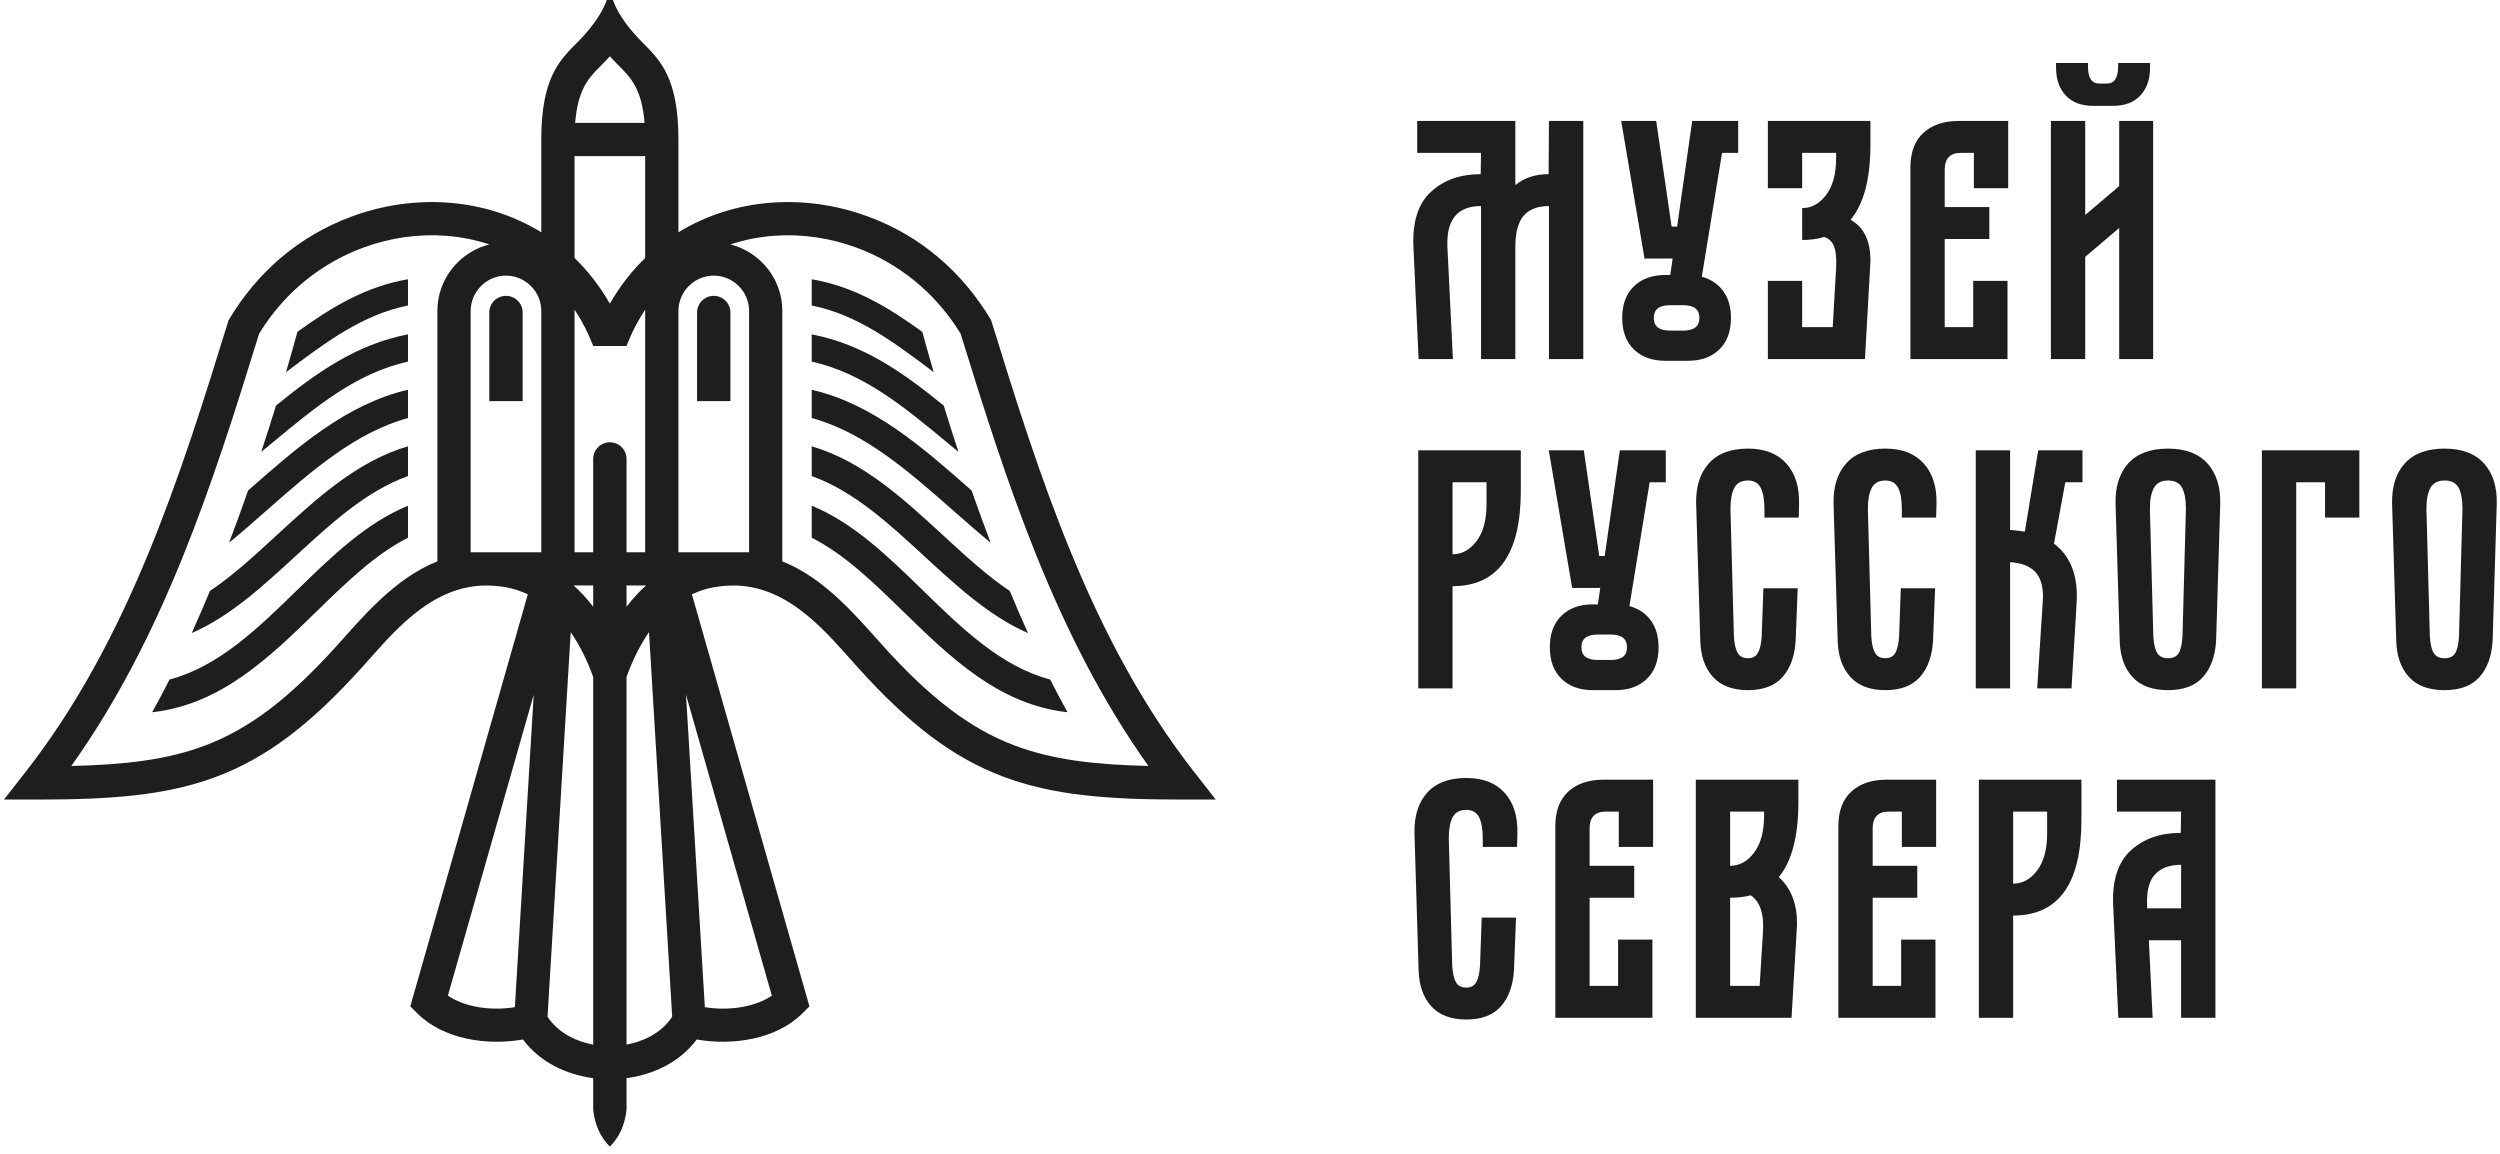
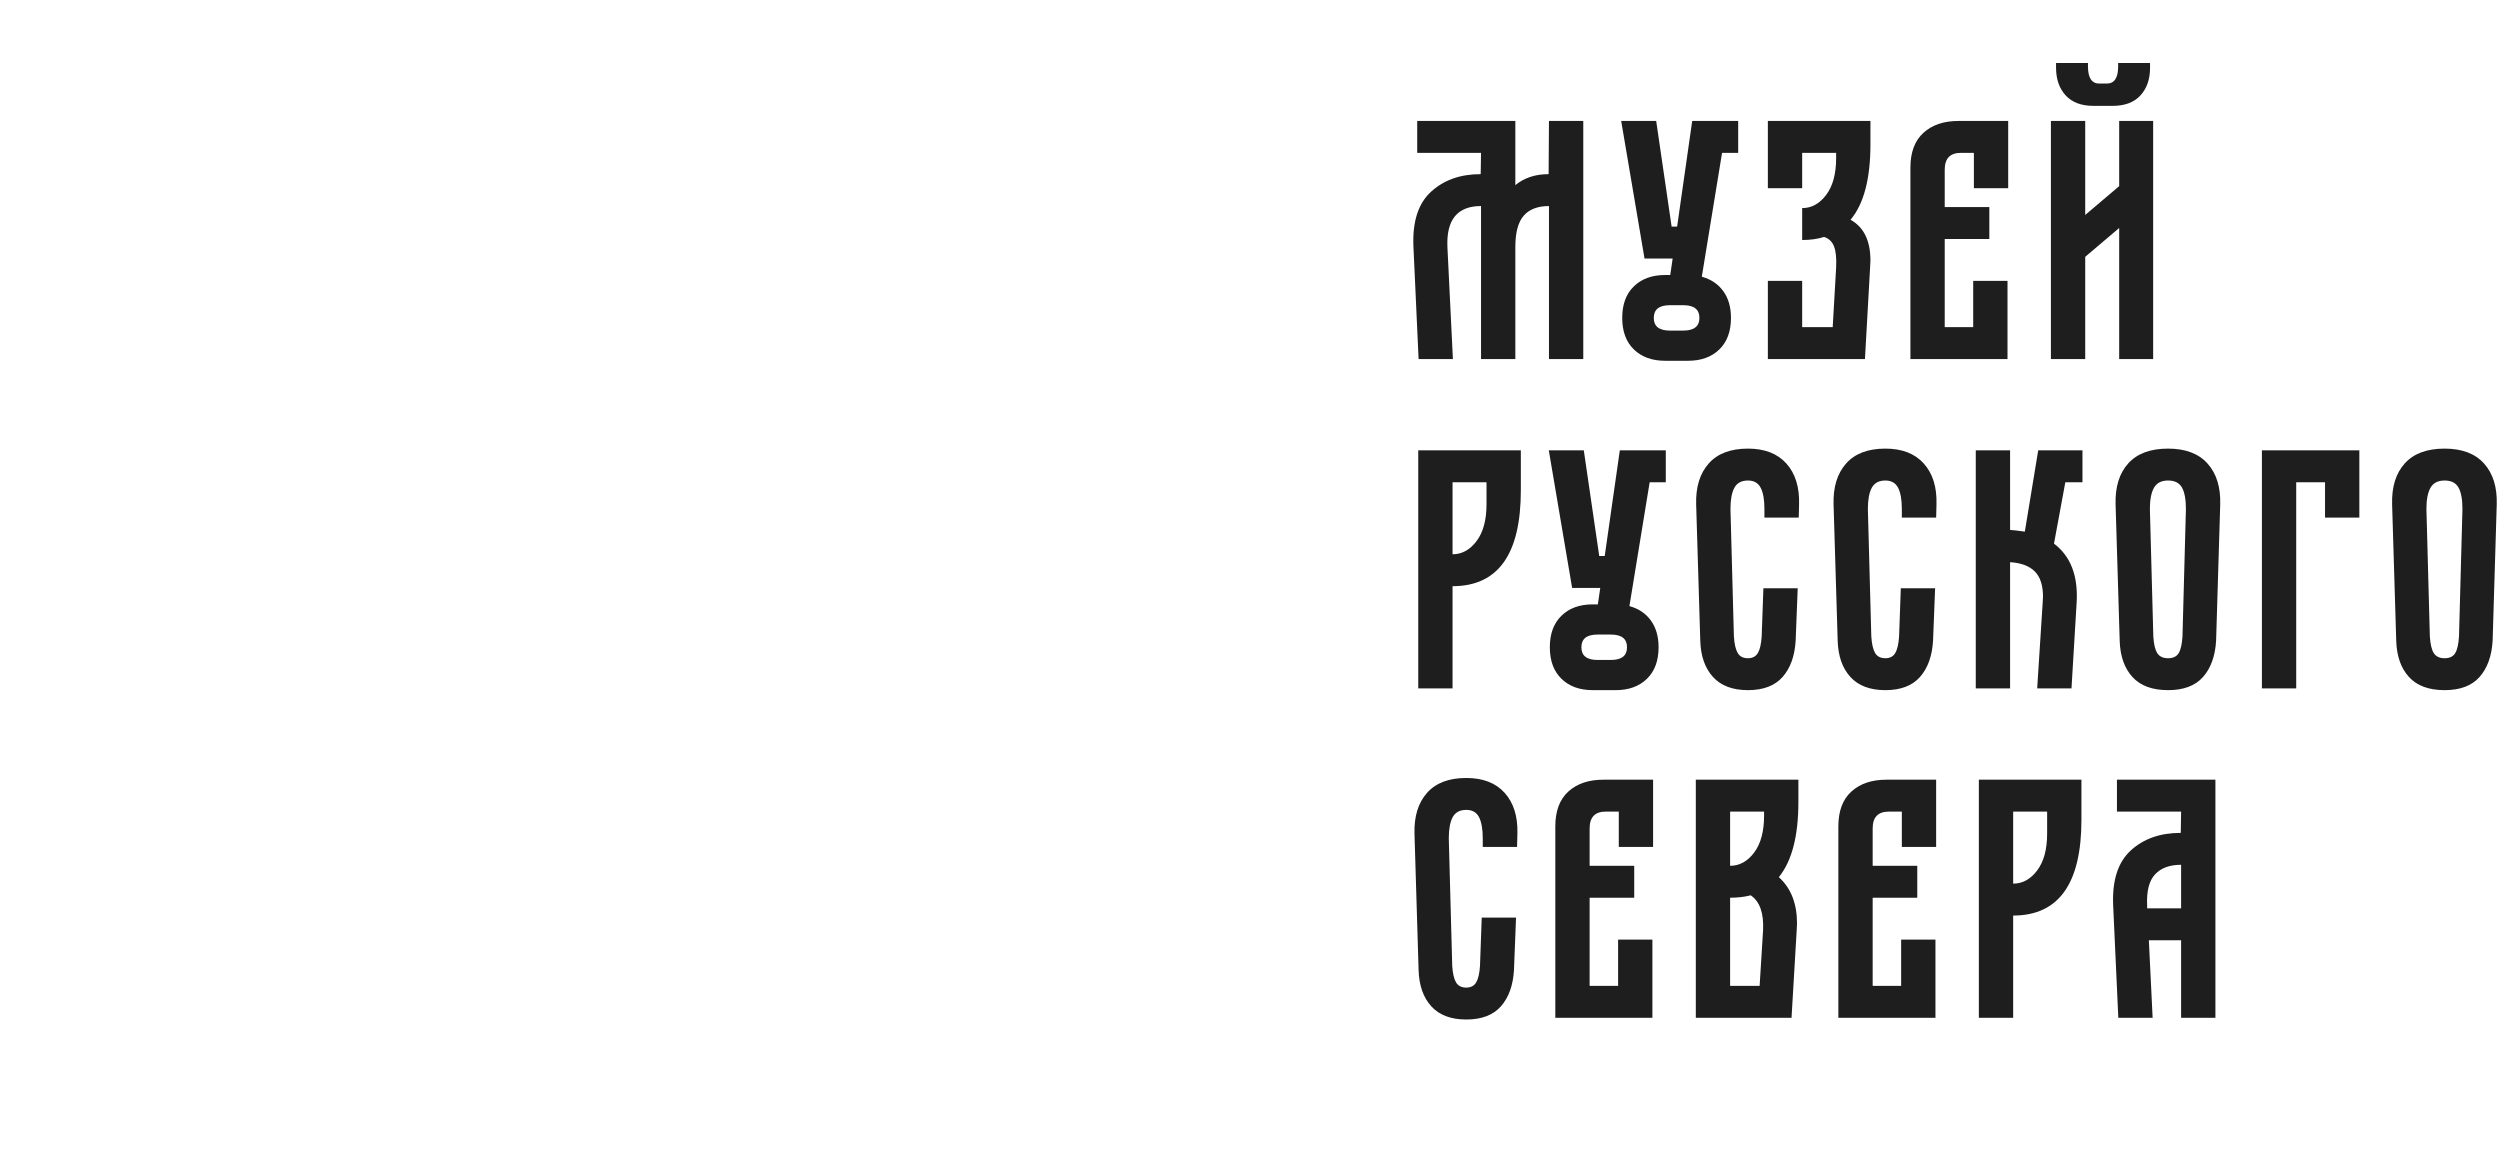
<svg xmlns="http://www.w3.org/2000/svg" width="312" height="144" viewBox="0 0 312 144" fill="none">
-   <path fill-rule="evenodd" clip-rule="evenodd" d="M133.233 88.89C124.64 87.933 118.606 82.053 112.679 76.274C109.013 72.701 105.391 69.171 101.303 67.109V63.114C106.542 65.263 110.85 69.462 115.215 73.716C120.031 78.411 124.922 83.178 131.061 84.804C131.779 86.223 132.504 87.588 133.233 88.89ZM128.294 79.007C123.523 76.936 119.445 73.183 115.31 69.375C110.934 65.346 106.488 61.254 101.303 59.414V55.701C107.647 57.551 112.719 62.22 117.707 66.812C120.459 69.346 123.184 71.854 126.023 73.754C126.769 75.552 127.526 77.306 128.294 79.007ZM123.631 67.726C122.081 66.462 120.467 65.041 118.829 63.599C113.475 58.888 107.843 53.934 101.303 52.174V48.644C108.96 50.394 115.181 55.868 121.088 61.065L121.254 61.212C122.025 63.414 122.818 65.591 123.631 67.726ZM119.619 56.4C119.155 56.016 118.595 55.553 118.039 55.093C112.749 50.715 107.728 46.561 101.303 45.126V41.728C107.765 42.966 112.772 46.548 117.776 50.613C118.371 52.547 118.985 54.479 119.619 56.4ZM116.526 46.445C111.548 42.695 106.97 39.259 101.303 38.127V34.852C106.557 35.747 110.818 38.318 115.101 41.411C115.558 43.081 116.034 44.761 116.526 46.445ZM21.16 84.804C27.299 83.178 32.19 78.411 37.006 73.716C41.371 69.462 45.679 65.263 50.917 63.113V67.109C46.83 69.171 43.208 72.701 39.542 76.274C33.614 82.053 27.581 87.933 18.988 88.89C19.717 87.587 20.442 86.223 21.16 84.804ZM26.197 73.754C29.037 71.854 31.762 69.346 34.514 66.812C39.502 62.22 44.574 57.551 50.917 55.701V59.414C45.733 61.254 41.287 65.346 36.911 69.375C32.775 73.183 28.698 76.936 23.927 79.007C24.695 77.306 25.452 75.552 26.197 73.754ZM30.966 61.212L31.133 61.065C37.04 55.868 43.261 50.394 50.917 48.644V52.174C44.377 53.934 38.746 58.888 33.392 63.599C31.754 65.041 30.14 66.462 28.59 67.726C29.402 65.591 30.196 63.414 30.966 61.212ZM34.445 50.613C39.449 46.548 44.456 42.965 50.917 41.728V45.126C44.493 46.561 39.471 50.715 34.182 55.093C33.626 55.553 33.066 56.017 32.601 56.4C33.235 54.479 33.85 52.547 34.445 50.613ZM37.12 41.411C41.403 38.318 45.664 35.747 50.917 34.852V38.127C45.252 39.258 40.673 42.694 35.695 46.443C36.187 44.76 36.663 43.08 37.12 41.411ZM87.964 125.696C89.591 125.956 91.239 125.934 92.753 125.648C94.113 125.39 95.346 124.922 96.326 124.258L85.613 86.7L87.964 125.696ZM74.029 57.277C74.029 56.128 74.961 55.196 76.11 55.196C77.26 55.196 78.192 56.128 78.192 57.277V68.921H80.519C80.519 58.827 80.519 48.733 80.519 38.639C79.613 39.999 78.827 41.513 78.185 43.182H74.036C73.394 41.513 72.607 39.999 71.702 38.638C71.702 48.733 71.702 58.827 71.702 68.921H74.029V57.277ZM78.192 73.07V75.719C78.96 74.713 79.773 73.833 80.624 73.07C79.814 73.07 79.002 73.07 78.192 73.07ZM78.192 84.475V130.371C79.215 130.177 80.209 129.845 81.112 129.365C82.228 128.772 83.197 127.95 83.889 126.885C82.924 110.888 81.959 94.89 80.995 78.892C79.946 80.405 78.999 82.252 78.192 84.475ZM78.192 134.558V138.462C77.998 140.456 77.22 141.991 76.11 143.1C75.001 141.991 74.223 140.456 74.029 138.462V134.558C72.33 134.327 70.662 133.823 69.163 133.027C67.657 132.227 66.314 131.133 65.266 129.726C60.847 130.516 55.35 129.741 52.064 126.455L51.203 125.594L65.871 74.171C64.035 73.31 62.385 73.07 60.395 73.07C53.512 73.267 48.902 79.158 45.204 83.259C38.732 90.441 33.276 94.567 27.031 96.921C20.82 99.262 14.008 99.785 4.743 99.785H0.491L3.114 96.439C16.002 79.995 22.453 59.634 28.531 39.95C32.119 33.937 37.314 29.444 43.905 27.015C47.779 25.587 51.877 25.003 55.868 25.288C60.013 25.585 64.007 26.815 67.553 28.989V17.411C67.553 9.802 69.778 7.57 72.003 5.338C73.433 3.902 75.014 2.018 75.728 -3.21607e-05H76.493C77.206 2.018 78.787 3.902 80.218 5.338C82.442 7.57 84.667 9.802 84.667 17.411V28.989C88.214 26.815 92.207 25.585 96.353 25.288C100.344 25.003 104.442 25.587 108.315 27.015C114.911 29.445 120.098 33.935 123.689 39.95C129.765 59.63 136.222 80 149.106 96.439L151.729 99.785H147.478C138.212 99.785 131.401 99.262 125.19 96.921C118.944 94.567 113.489 90.441 107.017 83.259C103.319 79.158 98.709 73.267 91.826 73.07C89.835 73.07 88.185 73.31 86.349 74.171C91.238 91.312 96.127 108.453 101.017 125.594L100.156 126.455C96.871 129.741 91.373 130.516 86.955 129.726C85.907 131.133 84.564 132.227 83.057 133.027C81.559 133.823 79.89 134.327 78.192 134.558ZM74.029 130.371V84.475C73.221 82.251 72.275 80.405 71.225 78.892L68.332 126.885C69.024 127.95 69.992 128.772 71.108 129.365C72.012 129.845 73.006 130.177 74.029 130.371ZM74.029 75.719V73.07C73.218 73.07 72.406 73.07 71.597 73.07C72.447 73.833 73.261 74.713 74.029 75.719ZM80.519 19.486H71.702V32.202C73.378 33.818 74.867 35.715 76.11 37.9C77.354 35.715 78.843 33.818 80.519 32.202V19.486ZM80.442 15.337C80.103 11.084 78.694 9.669 77.285 8.255C76.89 7.859 76.495 7.462 76.11 7.027C75.725 7.462 75.331 7.859 74.936 8.255C73.526 9.669 72.118 11.084 71.779 15.337H80.442ZM61.072 30.505C59.304 29.916 57.456 29.555 55.576 29.421C52.165 29.177 48.656 29.678 45.331 30.904C40.209 32.792 35.533 36.399 32.337 41.645C26.528 60.461 20.449 79.365 8.902 95.593C15.637 95.437 20.883 94.816 25.572 93.048C31.149 90.945 36.119 87.152 42.125 80.489C45.049 77.246 49.237 72.147 54.588 70.063V38.807C54.588 36.452 55.55 34.312 57.1 32.762C58.18 31.682 59.546 30.888 61.072 30.505ZM59.468 125.648C60.981 125.934 62.63 125.956 64.256 125.696C65.038 112.698 65.822 99.701 66.607 86.703L55.895 124.258C56.874 124.922 58.108 125.39 59.468 125.648ZM66.257 35.695C65.457 34.895 64.355 34.399 63.145 34.399C61.935 34.399 60.834 34.895 60.034 35.695C59.234 36.495 58.738 37.597 58.738 38.807V68.921H67.553V38.807C67.553 37.597 67.057 36.495 66.257 35.695ZM91.149 30.505C92.674 30.888 94.04 31.682 95.12 32.762C96.67 34.312 97.633 36.452 97.633 38.807V70.063C102.984 72.147 107.173 77.246 110.095 80.489C116.101 87.152 121.071 90.945 126.649 93.048C131.338 94.816 136.584 95.437 143.319 95.593C131.772 79.365 125.693 60.461 119.884 41.645C116.688 36.399 112.012 32.792 106.889 30.904C103.565 29.678 100.056 29.177 96.644 29.421C94.764 29.555 92.917 29.916 91.149 30.505ZM92.187 35.695C91.387 34.895 90.285 34.399 89.076 34.399C87.866 34.399 86.764 34.895 85.964 35.695C85.164 36.495 84.668 37.597 84.668 38.807V68.921H93.484V38.807C93.484 37.597 92.987 36.495 92.187 35.695ZM61.064 39.004C61.064 37.855 61.996 36.923 63.145 36.923C64.295 36.923 65.227 37.855 65.227 39.004V50.061H61.064V39.004ZM86.994 39.004C86.994 37.855 87.926 36.923 89.076 36.923C90.225 36.923 91.157 37.855 91.157 39.004V50.061H86.994V39.004Z" fill="#1E1E1E" />
  <path d="M176.398 30.81C176.256 27.698 176.983 25.408 178.582 23.938C180.181 22.468 182.25 21.733 184.79 21.733L184.833 19.078H176.869V15.096H189.115V23.103C190.228 22.189 191.613 21.733 193.268 21.733L193.311 15.096H197.593V44.811H193.311V25.715C191.913 25.715 190.863 26.114 190.164 26.914C189.465 27.712 189.115 29.012 189.115 30.81V44.811H184.833V25.715C181.893 25.715 180.494 27.413 180.637 30.81L181.322 44.811H177.041L176.398 30.81ZM206.692 15.096L208.619 28.284H209.304L211.188 15.096H216.925V19.078H214.913L212.386 34.535C213.528 34.849 214.42 35.449 215.063 36.333C215.705 37.218 216.026 38.331 216.026 39.673C216.026 41.357 215.541 42.67 214.57 43.612C213.599 44.554 212.301 45.025 210.674 45.025H207.805C206.178 45.025 204.879 44.554 203.908 43.612C202.938 42.67 202.453 41.357 202.453 39.673C202.453 37.989 202.938 36.676 203.908 35.734C204.879 34.792 206.178 34.321 207.805 34.321H208.447L208.747 32.266H205.236L202.324 15.096H206.692ZM206.392 39.673C206.392 40.729 207.063 41.257 208.405 41.257H210.074C211.416 41.257 212.087 40.729 212.087 39.673C212.087 38.617 211.416 38.089 210.074 38.089H208.405C207.063 38.089 206.392 38.617 206.392 39.673ZM220.629 35.049H224.911V40.829H228.721L229.15 33.379C229.207 32.237 229.121 31.367 228.893 30.767C228.664 30.168 228.25 29.768 227.651 29.568C226.852 29.825 225.938 29.953 224.911 29.953V25.971C226.081 25.971 227.08 25.422 227.908 24.323C228.735 23.224 229.15 21.689 229.15 19.72V19.078H224.911V23.488H220.629V15.096H233.431V18.007C233.431 22.318 232.603 25.458 230.948 27.427C232.603 28.341 233.431 30.039 233.431 32.522L233.388 33.379L232.746 44.811H220.629V35.049ZM238.42 20.919C238.42 19.006 238.962 17.558 240.047 16.573C241.132 15.588 242.587 15.096 244.414 15.096H250.623V23.488H246.341V19.078H244.714C243.372 19.078 242.701 19.777 242.701 21.176V25.843H248.268V29.825H242.701V40.829H246.255V35.049H250.537V44.811H238.42V20.919ZM255.953 15.096H260.235V26.828L264.474 23.231V15.096H268.713V44.811H264.474V28.455L260.235 32.051V44.811H255.953V15.096ZM256.596 7.859H260.578V8.288C260.578 9.715 261.049 10.429 261.99 10.429H262.932C263.874 10.429 264.345 9.715 264.345 8.288V7.859H268.327V8.459C268.327 9.886 267.928 11.035 267.129 11.906C266.329 12.777 265.173 13.212 263.66 13.212H261.262C259.749 13.212 258.594 12.777 257.794 11.906C256.995 11.035 256.596 9.886 256.596 8.459V7.859ZM176.998 56.201H189.8V61.211C189.8 69.174 186.96 73.156 181.279 73.156V85.916H176.998V56.201ZM181.279 69.174C182.45 69.174 183.449 68.625 184.276 67.526C185.105 66.427 185.518 64.893 185.518 62.923V60.183H181.279V69.174ZM197.657 56.201L199.584 69.389H200.269L202.153 56.201H207.891V60.183H205.878L203.352 75.64C204.494 75.954 205.386 76.553 206.028 77.438C206.67 78.323 206.991 79.436 206.991 80.778C206.991 82.462 206.506 83.775 205.535 84.717C204.565 85.659 203.266 86.13 201.639 86.13H198.77C197.143 86.13 195.844 85.659 194.874 84.717C193.903 83.775 193.418 82.462 193.418 80.778C193.418 79.094 193.903 77.781 194.874 76.839C195.844 75.897 197.143 75.426 198.77 75.426H199.413L199.712 73.371H196.201L193.29 56.201H197.657ZM197.357 80.778C197.357 81.834 198.028 82.362 199.37 82.362H201.04C202.381 82.362 203.052 81.834 203.052 80.778C203.052 79.722 202.381 79.194 201.04 79.194H199.37C198.028 79.194 197.357 79.722 197.357 80.778ZM211.68 62.923C211.623 60.782 212.144 59.091 213.243 57.849C214.342 56.607 215.976 55.987 218.145 55.987C220.229 55.987 221.828 56.607 222.941 57.849C224.054 59.091 224.582 60.782 224.525 62.923L224.482 64.593H220.201V63.522C220.201 62.352 220.044 61.467 219.73 60.868C219.415 60.268 218.888 59.968 218.145 59.968C217.346 59.968 216.782 60.268 216.454 60.868C216.126 61.467 215.962 62.352 215.962 63.522L216.39 79.408C216.447 80.35 216.604 81.042 216.861 81.485C217.118 81.927 217.546 82.148 218.145 82.148C218.716 82.148 219.13 81.927 219.387 81.485C219.644 81.042 219.801 80.35 219.858 79.408L220.072 73.413H224.354L224.097 79.965C223.983 81.877 223.44 83.383 222.47 84.482C221.499 85.581 220.058 86.13 218.145 86.13C216.233 86.13 214.777 85.581 213.778 84.482C212.779 83.383 212.251 81.877 212.194 79.965L211.68 62.923ZM228.828 62.923C228.771 60.782 229.292 59.091 230.391 57.849C231.49 56.607 233.125 55.987 235.294 55.987C237.378 55.987 238.976 56.607 240.089 57.849C241.203 59.091 241.731 60.782 241.674 62.923L241.631 64.593H237.349V63.522C237.349 62.352 237.192 61.467 236.878 60.868C236.564 60.268 236.036 59.968 235.294 59.968C234.495 59.968 233.931 60.268 233.603 60.868C233.274 61.467 233.11 62.352 233.11 63.522L233.538 79.408C233.595 80.35 233.752 81.042 234.009 81.485C234.266 81.927 234.694 82.148 235.294 82.148C235.865 82.148 236.279 81.927 236.536 81.485C236.793 81.042 236.949 80.35 237.007 79.408L237.22 73.413H241.502L241.245 79.965C241.131 81.877 240.589 83.383 239.619 84.482C238.648 85.581 237.206 86.13 235.294 86.13C233.381 86.13 231.925 85.581 230.926 84.482C229.928 83.383 229.399 81.877 229.342 79.965L228.828 62.923ZM246.576 56.201H250.858V66.135C251.286 66.163 251.9 66.234 252.699 66.348L254.369 56.201H259.892V60.183H257.752L256.338 67.847C258.422 69.417 259.364 71.872 259.164 75.212L258.522 85.916H254.24L254.926 75.212L254.968 74.484C254.968 73.057 254.626 72 253.941 71.315C253.255 70.63 252.228 70.245 250.858 70.159V85.916H246.576V56.201ZM264.024 62.923C263.967 60.754 264.495 59.055 265.609 57.828C266.722 56.6 268.377 55.987 270.575 55.987C272.745 55.987 274.386 56.607 275.499 57.849C276.613 59.091 277.141 60.782 277.084 62.923L276.57 79.965C276.455 81.877 275.913 83.383 274.942 84.482C273.972 85.581 272.516 86.13 270.575 86.13C268.606 86.13 267.121 85.581 266.122 84.482C265.123 83.383 264.595 81.877 264.538 79.965L264.024 62.923ZM268.734 79.408C268.791 80.378 268.955 81.078 269.226 81.506C269.498 81.934 269.947 82.148 270.575 82.148C271.203 82.148 271.645 81.934 271.903 81.506C272.159 81.078 272.316 80.378 272.374 79.408L272.802 63.522C272.802 62.324 272.638 61.432 272.309 60.846C271.981 60.261 271.403 59.968 270.575 59.968C269.748 59.968 269.162 60.268 268.82 60.868C268.477 61.467 268.306 62.352 268.306 63.522L268.734 79.408ZM282.286 56.201H294.446V64.593H290.164V60.183H286.567V85.916H282.286V56.201ZM298.535 62.923C298.478 60.754 299.006 59.055 300.119 57.828C301.232 56.6 302.888 55.987 305.086 55.987C307.255 55.987 308.897 56.607 310.01 57.849C311.124 59.091 311.652 60.782 311.594 62.923L311.08 79.965C310.966 81.877 310.424 83.383 309.453 84.482C308.483 85.581 307.027 86.13 305.086 86.13C303.117 86.13 301.632 85.581 300.633 84.482C299.634 83.383 299.106 81.877 299.049 79.965L298.535 62.923ZM303.245 79.408C303.302 80.378 303.466 81.078 303.737 81.506C304.009 81.934 304.458 82.148 305.086 82.148C305.714 82.148 306.156 81.934 306.413 81.506C306.67 81.078 306.827 80.378 306.884 79.408L307.313 63.522C307.313 62.324 307.149 61.432 306.82 60.846C306.492 60.261 305.914 59.968 305.086 59.968C304.258 59.968 303.673 60.268 303.33 60.868C302.988 61.467 302.817 62.352 302.817 63.522L303.245 79.408ZM176.527 104.028C176.47 101.887 176.991 100.196 178.089 98.954C179.188 97.712 180.823 97.092 182.992 97.092C185.076 97.092 186.675 97.712 187.788 98.954C188.901 100.196 189.429 101.887 189.372 104.028L189.329 105.698H185.048V104.627C185.048 103.457 184.89 102.573 184.577 101.973C184.262 101.373 183.734 101.074 182.992 101.074C182.193 101.074 181.629 101.373 181.301 101.973C180.972 102.573 180.808 103.457 180.808 104.627L181.237 120.513C181.294 121.455 181.451 122.147 181.707 122.59C181.965 123.032 182.393 123.253 182.992 123.253C183.563 123.253 183.977 123.032 184.234 122.59C184.491 122.147 184.648 121.455 184.705 120.513L184.919 114.518H189.201L188.944 121.07C188.83 122.982 188.287 124.488 187.317 125.587C186.346 126.686 184.905 127.235 182.992 127.235C181.08 127.235 179.624 126.686 178.625 125.587C177.626 124.488 177.098 122.982 177.041 121.07L176.527 104.028ZM194.103 103.129C194.103 101.216 194.646 99.768 195.73 98.783C196.815 97.798 198.271 97.306 200.098 97.306H206.306V105.698H202.024V101.288H200.397C199.055 101.288 198.385 101.987 198.385 103.386V108.053H203.951V112.035H198.385V123.039H201.939V117.259H206.22V127.021H194.103V103.129ZM211.637 97.306H224.439V100.089C224.439 104.342 223.625 107.468 221.998 109.466C223.511 110.836 224.268 112.763 224.268 115.246L224.225 116.146L223.583 127.021H211.637V97.306ZM215.918 108.053C217.089 108.053 218.088 107.504 218.915 106.404C219.743 105.305 220.157 103.771 220.157 101.801V101.288H215.918V108.053ZM219.601 123.039L220.029 116.146C220.143 113.976 219.629 112.506 218.488 111.735C217.717 111.935 216.861 112.035 215.918 112.035V123.039H219.601ZM229.427 103.129C229.427 101.216 229.97 99.768 231.055 98.783C232.139 97.798 233.595 97.306 235.422 97.306H241.63V105.698H237.349V101.288H235.721C234.38 101.288 233.709 101.987 233.709 103.386V108.053H239.275V112.035H233.709V123.039H237.263V117.259H241.545V127.021H229.427V103.129ZM246.961 97.306H259.763V102.315C259.763 110.279 256.923 114.261 251.243 114.261V127.021H246.961V97.306ZM251.243 110.279C252.413 110.279 253.412 109.73 254.24 108.631C255.068 107.532 255.482 105.998 255.482 104.028V101.288H251.243V110.279ZM263.724 113.02C263.581 109.909 264.309 107.618 265.908 106.148C267.506 104.678 269.59 103.943 272.159 103.943L272.202 101.288H264.195V97.306H276.484V127.021H272.202V117.344H268.177L268.648 127.021H264.366L263.724 113.02ZM267.963 113.362H272.202V107.925C270.775 107.925 269.69 108.324 268.948 109.124C268.205 109.922 267.877 111.222 267.963 113.02V113.362Z" fill="#1E1E1E" />
</svg>